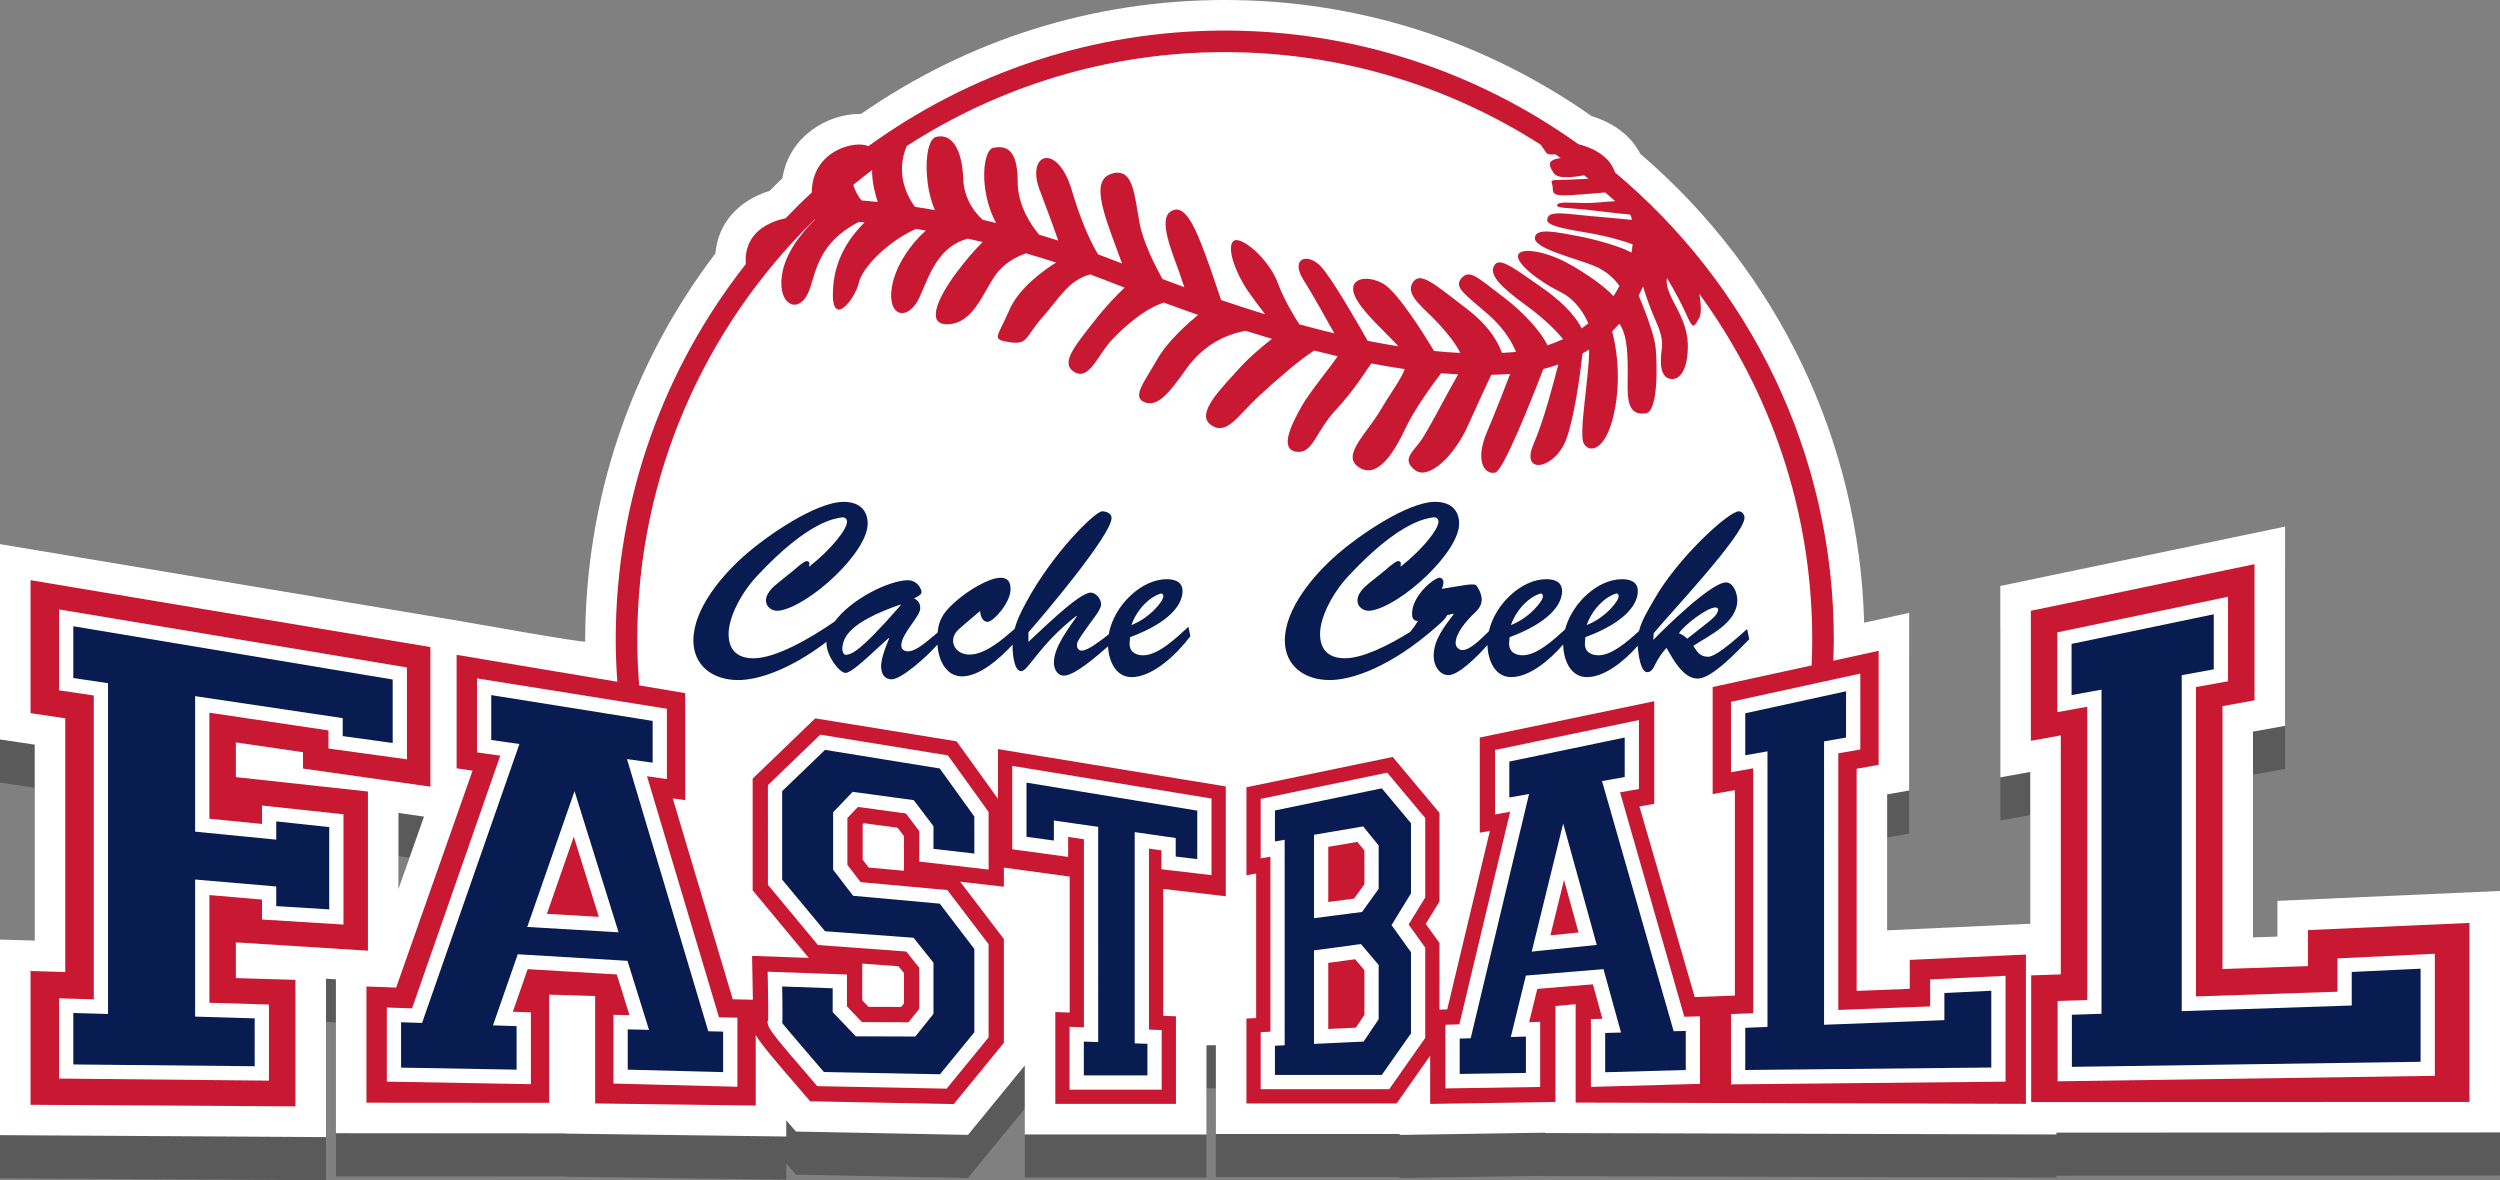
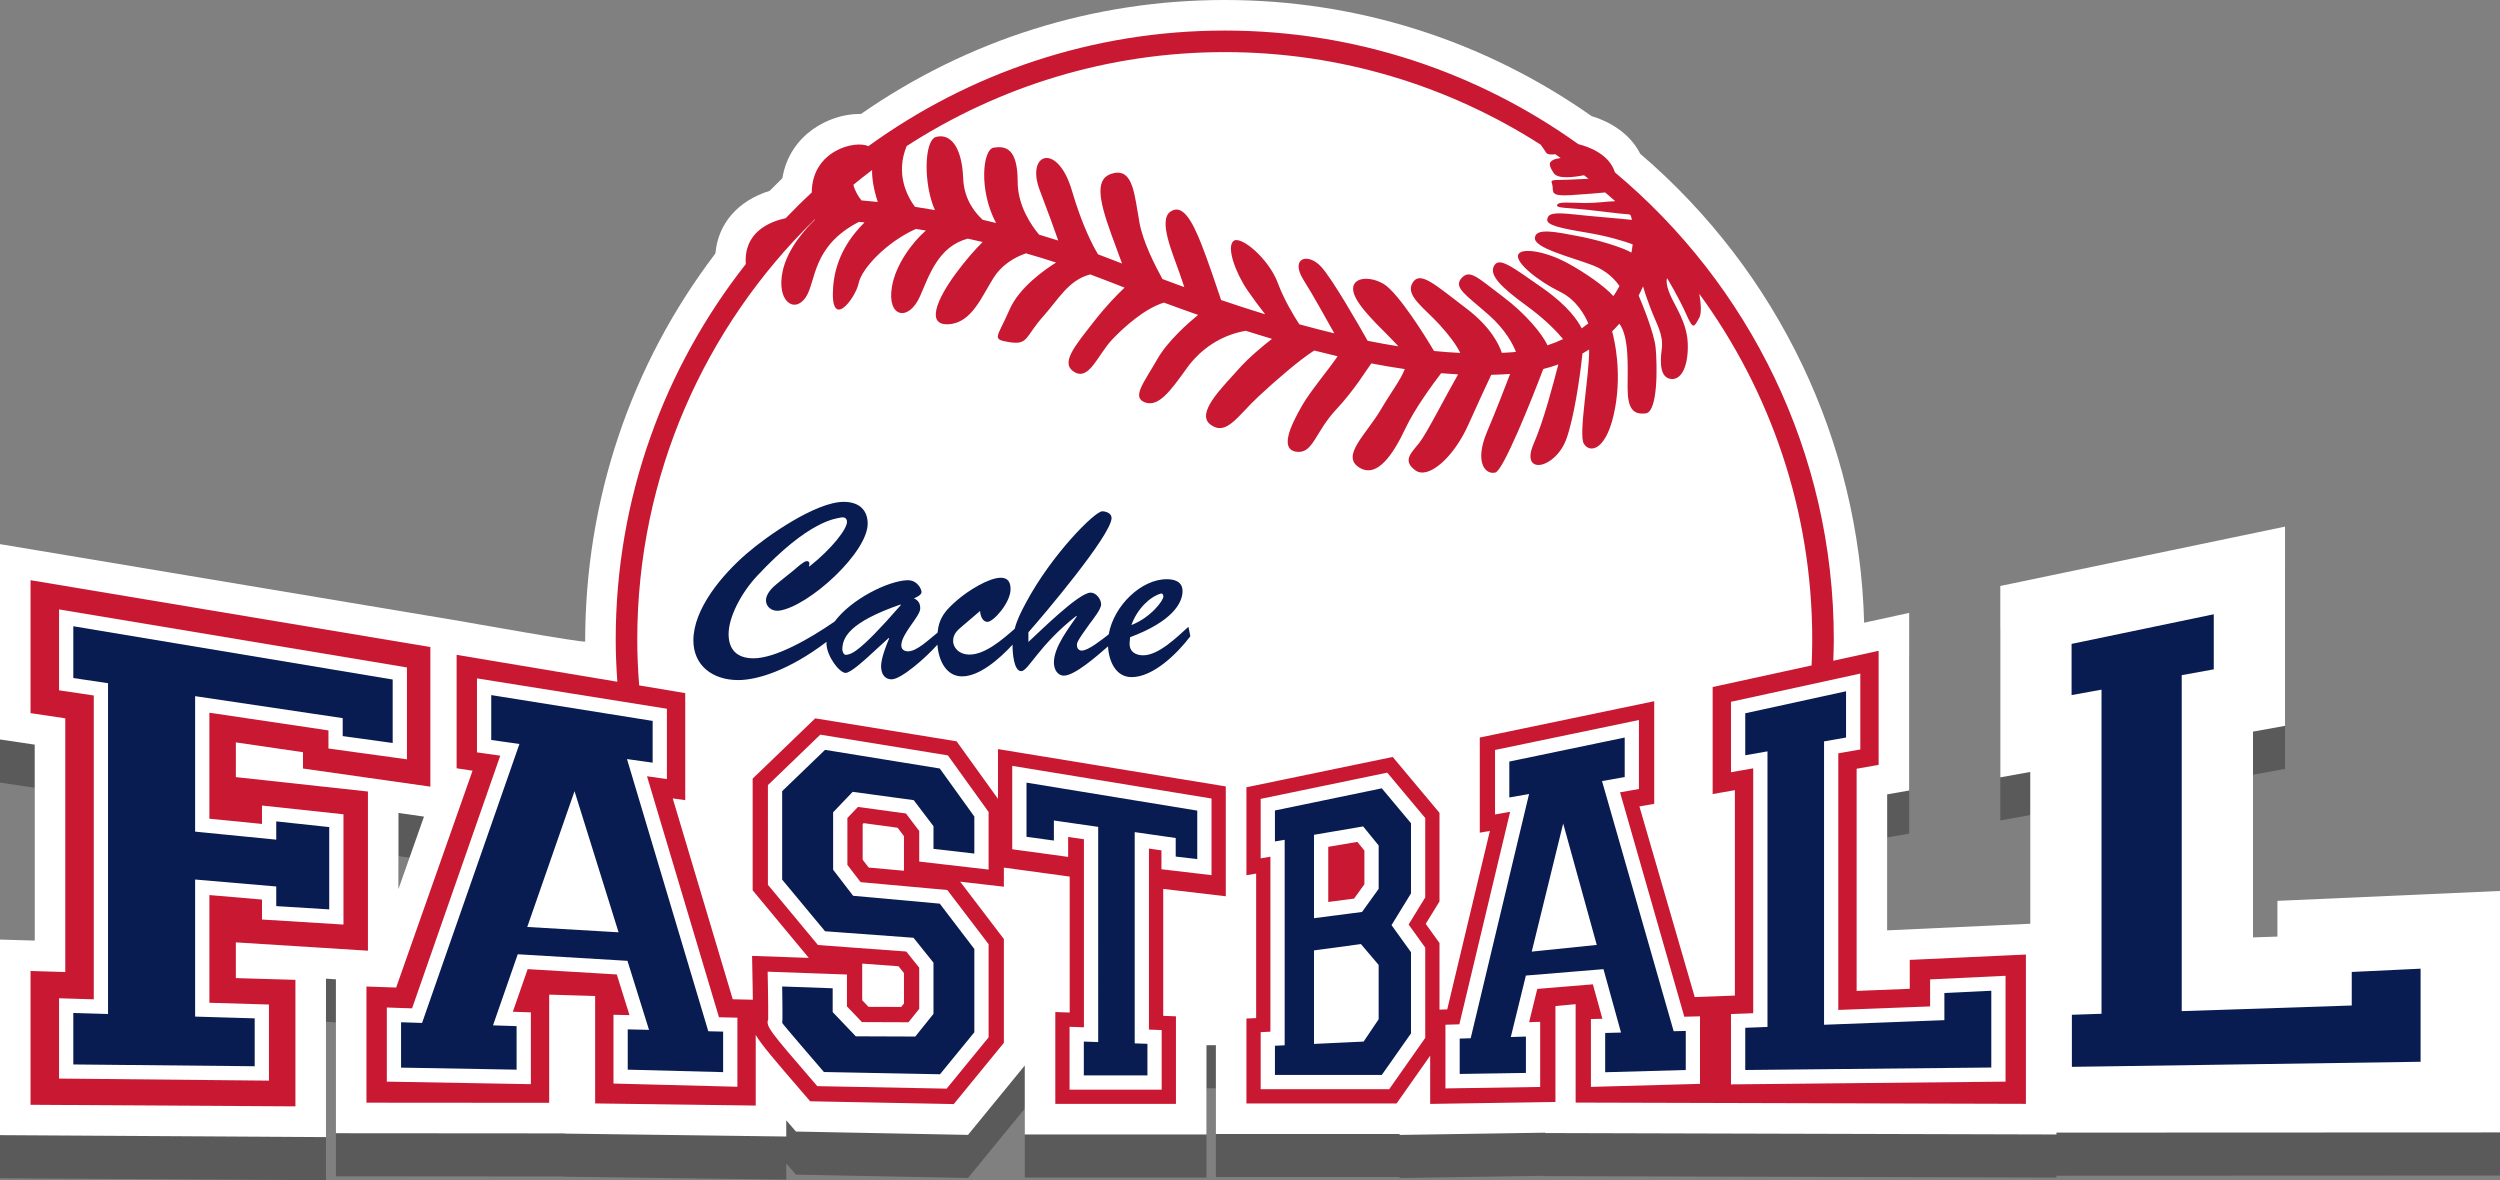
<svg xmlns="http://www.w3.org/2000/svg" version="1.1" x="0px" y="0px" width="348.008px" height="164.287px" viewBox="0 0 348.008 164.287" enable-background="new 0 0 348.008 164.287" xml:space="preserve">
  <rect x="0" y="0" width="348.008" height="164.287" fill="#808080" stroke="none" />
  <g>
    <path opacity="0.3" d="M0,164.015v-27.225l4.833,0.143v-27.276L0,108.937V81.744l64.16,10.729c0,0,17.297,3.092,17.297,2.826   c0-19.603,6.265-38.424,18.131-54.023c0.364-4.142,3.115-7.331,7.549-8.711c0.601-0.612,1.189-1.195,1.772-1.757   c1.016-6.152,6.616-8.945,10.693-8.945c0.082,0,0.164,0.001,0.244,0.003C134.796,11.479,152.266,6,170.49,6   c18.383,0,36.026,5.588,51.072,16.168c3.157,0.962,5.538,2.813,6.764,5.238c19.243,16.476,30.505,40.101,31.167,65.277l6.27-1.369   v24.725l-3.063,0.539v18.93l19.917-0.919v-21.134l-4.167,0.754V87.567l39.634-8.261v27.729l-4.459,0.808v28.647l3.4-0.116v-4.973   l30.982-1.376v33.611l-61.743,0.026v0.259l-71.183-0.199v-0.05l-20.25,0.311v-0.13h-25.577v-12.362h-1.309v12.425h-25.295v-9.595   l-7.9,9.657l-23.95-0.463l-1.35-1.565v2.255l-30.856-0.407v-0.028l-31.835-0.024v-21.426l-1.382-0.088v22.054L0,164.015z    M55.468,129.757l3.552-10.084l-3.552-0.505V129.757z" />
    <path fill="#FFFFFF" d="M0,158.015v-27.225l4.833,0.143v-27.276L0,102.937V75.744l64.16,10.729c0,0,17.297,3.092,17.297,2.826   c0-19.603,6.265-38.424,18.131-54.023c0.364-4.142,3.115-7.331,7.549-8.711c0.601-0.612,1.189-1.195,1.772-1.757   c1.016-6.152,6.616-8.945,10.693-8.945c0.082,0,0.164,0.001,0.244,0.003C134.796,5.479,152.266,0,170.49,0   c18.383,0,36.026,5.588,51.072,16.168c3.157,0.962,5.538,2.813,6.764,5.238c19.243,16.476,30.505,40.101,31.167,65.277l6.27-1.369   v24.725l-3.063,0.539v18.93l19.917-0.919v-21.134l-4.167,0.754V81.567l39.634-8.261v27.729l-4.459,0.808v28.647l3.4-0.116v-4.973   l30.982-1.375v33.611l-61.743,0.026v0.259l-71.183-0.199v-0.05l-20.25,0.311v-0.13h-25.577v-12.362h-1.309v12.425h-25.295v-9.595   l-7.9,9.657l-23.95-0.463l-1.35-1.565v2.255l-30.856-0.407v-0.028l-31.835-0.024v-21.426l-1.382-0.088v22.054L0,158.015z    M55.468,123.757l3.552-10.084l-3.552-0.505V123.757z" />
  </g>
  <g id="_x3C_Layer_x3E__copy">
    <path fill="#C91832" d="M32.833,131.181l18.384,1.16v-22.159l-18.384-2.005v-4.835l9.345,1.37v2.271l17.73,2.521V90.073   L4.252,80.766v18.506l4.833,0.72v35.321l-4.833-0.143v18.619l36.872,0.221v-17.611l-8.292-0.246V131.181z M37.439,139.833v10.596   L8.221,150.14v-11.176l4.833,0.145V96.814l-4.833-0.72V84.833l48.427,8.078v12.791l-10.927-1.506v-2.519L29.147,99.21v14.759   l7.323,0.726v-2.562l11.344,1.219v15.351L36.471,128v-2.777l-7.323-0.628v14.993L37.439,139.833z" />
-     <polygon fill="#C91832" points="79.873,116.465 76.132,127.208 83.358,127.63  " />
-     <polygon fill="#C91832" points="219.736,129.8 217.715,122.493 215.823,130.205  " />
    <polygon fill="#C91832" points="184.897,117.882 184.897,125.556 188.491,125.089 189.929,123.089 189.929,118.4 188.947,117.191     " />
-     <polygon fill="#C91832" points="184.897,134.033 184.897,143.234 188.731,143.054 189.929,141.277 189.929,135.05 188.635,133.527     " />
    <path fill="#C91832" d="M265.845,137.644l-7.396,0.293v-30.926l3.063-0.539V90.596l-6.312,1.378c0.034-0.98,0.072-1.96,0.072-2.94   c0-26.1-11.862-49.475-30.47-65.039c-0.803-2.604-3.813-3.613-5.091-3.926c-13.889-9.941-30.876-15.816-49.221-15.816   c-18.518,0-35.656,5.984-49.616,16.099c-1.793-0.883-7.85,0.592-7.873,6.442c-1.249,1.154-2.456,2.352-3.633,3.579   c-2.236,0.48-5.867,1.96-5.549,6.385C92.491,51.172,85.709,69.319,85.709,89.033c0,1.959,0.09,3.916,0.224,5.869l-22.37-3.745   v15.793l2.217,0.332L55.146,137.47l-4.135-0.145v16.172l25.438,0.02v-15.061l6.397,0.191v14.955l22.353,0.295v-9.832   c0.82,1.398,2.683,3.559,6.384,7.848l1.198,1.389l19.987,0.387l6.975-8.525v-14.449l-6.086-7.984l6.086,0.703v-2.662l9.161,1.252   v18.925l-2-0.07v12.787h16.792v-12.193l-1.771-0.063v-17.672l8.708,1.026v-15.292l-31.708-5.196v6.927l-5.764-8.009l-19.68-3.196   l-8.709,8.389v15.545l7.815,9.409l-7.894-0.279l0.08,4.338c0.011,0.6,0.02,1.201,0.027,1.766l-2.8-0.066l-8.352-27.959l1.739,0.244   V96.484l-6.412-1.073c-0.164-2.121-0.266-4.249-0.266-6.378c0-22.892,9.466-43.604,24.675-58.464c0.025,0,0.052,0.001,0.078,0.001   c-1.202,1.148-3.809,3.939-4.507,7.147c-0.917,4.208,1.625,5.999,3.208,3.666c1.464-2.157,0.806-7.093,7.391-10.493   c0.258,0.022,0.519,0.046,0.79,0.071c-1.817,1.8-4.042,4.729-4.363,8.927c-0.484,6.329,3.099,1.703,3.558-0.505   c0.408-1.963,3.813-5.663,7.959-7.517c0.454,0.071,0.915,0.146,1.385,0.227c-1.948,1.689-4.196,4.773-4.719,7.795   c-0.75,4.329,2.334,4.954,3.917,1.329c1.267-2.9,2.554-6.926,6.642-7.998c0.676,0.147,1.365,0.305,2.063,0.469   c-1.064,1.062-2.353,2.508-3.747,4.404c-2.667,3.625-4.166,7.25-0.958,7.041s4.583-3.875,6.25-6.5c1-1.574,2.653-2.751,4.49-3.368   c1.37,0.394,2.769,0.821,4.19,1.283c-1.52,0.947-5.137,3.449-6.473,6.544c-1.708,3.958-2.625,4.124,0,4.541   s2.167-0.792,4.708-3.625c2.062-2.299,3.494-5.036,6.52-5.81c0.9,0.333,1.805,0.676,2.718,1.038   c0.698,0.277,1.375,0.536,2.062,0.804c-1.006,0.947-2.513,2.484-4.134,4.552c-2.875,3.666-4.875,6-2.833,7.208   s3.25-2.417,5.208-4.5c1.675-1.781,4.598-4.38,7.234-5.175c1.617,0.598,3.203,1.168,4.757,1.712   c-1.317,1.079-4.232,3.626-5.658,6.13c-1.875,3.291-3.625,5.332-1.75,6.041s3.541-1.542,5.833-4.75   c1.903-2.663,4.762-4.615,8.202-5.209c1.24,0.393,2.461,0.768,3.659,1.122c-1.231,0.959-3.24,2.609-4.652,4.212   c-2.167,2.459-6.083,6.166-3.875,7.75s3.709-1.209,6.667-3.959c2.341-2.176,5.667-5.075,7.741-6.38   c1.103,0.284,2.188,0.55,3.254,0.798c-1.193,1.784-3.782,4.834-4.953,6.875c-1.625,2.833-3.125,6.082-0.792,6.416   s2.584-2.709,5.542-5.875c2.642-2.828,4.35-5.716,4.893-6.421c1.593,0.306,3.149,0.573,4.656,0.791   c-0.522,1.438-1.908,3.225-3.299,5.589c-2.084,3.541-5.584,6.458-3.084,8.083s4.75-1.746,6.5-5.456   c1.262-2.677,3.688-5.992,4.946-7.639c0.802,0.067,1.589,0.118,2.365,0.157c-1.659,2.883-4.4,8.286-5.395,9.521   c-1.208,1.5-2.365,2.505-0.558,3.836s5.349-1.794,7.391-6.377c1.27-2.851,2.458-5.396,3.176-6.915   c0.894-0.021,1.77-0.062,2.628-0.124c-0.688,1.805-1.97,5.12-3.21,8.049c-1.813,4.281-0.219,6.031,1.156,5.676   c1.095-0.282,4.963-9.914,6.667-14.41c0.718-0.178,1.415-0.394,2.097-0.635c-0.72,2.741-1.988,7.706-3.451,11.088   c-1.906,4.406,3.063,3.531,4.594-0.781c1.038-2.924,1.859-8.426,2.213-11.826c0.316-0.179,0.627-0.366,0.932-0.561   c0.044,3.644-1.512,11.789-0.741,13.105c0.841,1.438,3.315,0.969,4.378-5.094c0.879-5.013-0.078-9.227-0.437-10.538   c0.349-0.341,0.683-0.699,1.007-1.066c1.397,1.856,1.148,6.111,1.148,8.917c0,2.969,0.813,3.781,2.531,3.563   s1.594-6.719,1.375-9.094c-0.196-2.132-1.998-6.44-2.367-7.305c0.22-0.417,0.417-0.84,0.605-1.269   c0.188,0.677,0.51,1.604,1.012,2.948c0.875,2.344,1.875,3.719,1.594,5.813s-0.156,4,1.344,4.125s2.375-2,2.281-4.906   s-1.688-5.063-2.438-6.781s-0.438-2.348-0.438-2.348s1.594,2.629,2.625,4.941s1.094,1.906,1.844,0.594   c0.36-0.63,0.236-2.05,0.012-3.357c9.874,13.515,15.722,30.149,15.722,48.132c0,1.2-0.036,2.399-0.088,3.599l-13.774,3.006v14.898   l3.094-0.544v28.595l-5.59,0.209l-7.7-26.537l2.061-0.364V97.611l-24.283,5.056v13.245l1.406-0.249l-5.938,24.848l-1.077,0.033   v-9.271l-1.916-2.666l1.916-3.122v-12.334l-6.512-7.78l-20.363,4.221v12.243l1.354-0.23v20.116l-1.354,0.064v11.818h20.906   l4.671-6.648v6.713l17.439-0.268v-13.348l2.811-0.27v13.701l62.679,0.176v-20.785l-16.168,0.746V137.644z M140.908,106.611   l27.739,4.546v10.667l-6.969-0.821v-2.628l-1.74-0.25v25.199l1.771,0.063v8.295h-12.823v-8.748l2,0.07v-26.179l-2.198-0.316v2.775   l-7.781-1.063V106.611z M106.898,137.359l-0.039-2.096l11.038,0.393v4.434l2.087,2.188l6.479,0.025l1.496-1.865v-5.73l-1.804-2.252   l-12.292-0.904l-6.967-8.387V109.29l7.292-7.024l17.76,2.885l5.667,7.875v8.022l-9.656-1.114v-4.257l-1.849-2.438l-6.682-0.909   l-1.469,1.537v6.53l1.842,2.401l12.066,1.094l5.748,7.541v12.971l-5.84,7.139l-18.005-0.348l-0.578-0.67   c-6.022-6.979-6.613-7.664-6.259-8.633C106.95,141.154,106.93,139.101,106.898,137.359z M120.023,139.238v-5.102l5.053,0.371   l0.758,0.945v4.236l-0.387,0.482l-4.549-0.016L120.023,139.238z M125.834,116.392v4.819l-4.912-0.445l-0.836-1.09v-4.956   l0.131-0.137l4.734,0.644L125.834,116.392z M92.835,98.66v9.787l-2.77-0.389l10.02,33.546l2.563,0.061v9.615l-17.25-0.447v-9.574   l2.23,0.051l-1.768-5.662l-12.407-0.742l-2.065,5.934l2.51,0.084v9.996l-20.052-0.354v-10.318l3.515,0.119l12.277-35.177   l-3.24-0.456V94.432L92.835,98.66z M119.913,27.896c-0.448-0.572-0.906-1.321-1.121-2.175c0.854-0.699,1.722-1.384,2.604-2.048   c-0.022,1.193,0.218,2.663,0.788,4.442C121.383,28.029,120.625,27.957,119.913,27.896z M224.829,40.865   c-0.078,0.124-0.173,0.232-0.253,0.354c-1.108-1.313-4.126-3.41-6.569-4.698c-3-1.582-6.375-2.105-6.688-1.012   s2.75,3.594,5.875,5.125c2.278,1.116,3.44,3.291,3.904,4.39c-0.298,0.239-0.604,0.467-0.92,0.687   c-0.508-1.009-1.824-3.067-5.391-5.576c-4.531-3.188-6.125-4.375-6.813-3.125s0.844,2.875,4.5,5.531   c2.826,2.053,4.482,3.889,5.109,4.665c-0.699,0.326-1.421,0.618-2.175,0.862c-0.75-1.673-3.161-4.476-6.047-6.652   c-3.688-2.781-4.763-4-5.919-2.691c-1.156,1.31,0.625,2.316,3.813,5.129c2.386,2.105,3.406,4.201,3.769,5.123   c-0.097,0.01-0.188,0.03-0.284,0.039c-0.547,0.048-1.113,0.073-1.676,0.104c-0.384-1.13-1.534-3.594-4.902-6.15   c-4.5-3.418-6.499-5.334-7.541-3.584s1.667,3.5,3.75,5.791c1.44,1.586,2.333,2.8,2.903,3.953c-1.187-0.057-2.405-0.146-3.657-0.271   c-1.146-1.96-5.027-8.184-7.038-9.348c-2.375-1.375-5.293-0.75-3.834,2c1.161,2.188,4.27,4.842,5.912,6.699   c-1.39-0.221-2.813-0.475-4.279-0.771c-1.171-2.075-4.896-8.594-6.466-10.304c-1.875-2.041-4.374-1.208-2.458,1.834   c1.316,2.089,3.134,5.377,4.288,7.434c-1.585-0.383-3.203-0.798-4.874-1.26c-0.774-1.189-2.14-3.444-2.997-5.758   c-1.25-3.375-5.167-6.667-6.167-5.834c-1,0.834,0.249,4.375,1.958,6.875c0.721,1.055,1.633,2.271,2.448,3.326   c-1.981-0.607-4.028-1.274-6.128-1.986c-0.674-2.025-1.88-5.585-2.737-7.756c-1.25-3.166-2.625-5.75-4.333-4.541   c-1.708,1.207,0.333,5.811,1.292,8.572c0.273,0.787,0.484,1.414,0.654,1.93c-0.997-0.361-2.019-0.743-3.041-1.126   c-1.022-1.861-2.711-5.159-3.196-7.835c-0.708-3.916-0.875-7.458-3.542-6.916c-2.667,0.541-2.25,3.374-0.375,8.541   c0.678,1.867,1.151,3.155,1.487,4.049c-0.203-0.08-0.397-0.153-0.601-0.234c-0.921-0.365-1.833-0.711-2.739-1.047   c-0.732-1.205-2.199-3.974-3.647-8.893c-2-6.791-6.458-5.209-4.458,0c1.216,3.166,2.075,5.571,2.563,6.976   c-0.9-0.288-1.79-0.562-2.669-0.822c-1.114-1.334-2.978-4.058-2.978-7.362c0-4.707-1.708-5-3.333-4.75   c-1.547,0.238-2.105,5.949,0.324,10.487c-0.625-0.153-1.241-0.301-1.85-0.44c-1.024-0.919-2.612-2.804-2.724-5.754   c-0.167-4.375-1.75-6.292-3.75-5.792c-1.715,0.429-1.801,6.58-0.188,10.191c-0.96-0.168-1.889-0.32-2.785-0.456   c-1.152-1.574-2.705-4.661-1.144-8.456c12.771-8.261,27.968-13.078,44.277-13.078c16.186,0,31.274,4.746,43.986,12.891   c0.183,0.314,0.525,0.71,0.718,1.054c0.184,0.327,0.733,0.352,1.311,0.271c0.251,0.171,0.493,0.354,0.741,0.527   c-0.419,0.064-0.776,0.143-0.958,0.233c-0.625,0.313-0.844,0.594,0,1.875c0.559,0.849,2.76,0.573,4.212,0.29   c0.211,0.163,0.42,0.329,0.629,0.495c-1.402,0.05-2.816,0.152-3.778,0.152c-1.906,0-1.281,0.156-1.219,0.969   s-0.156,1.313,2.5,1.156c2.124-0.125,4.066-0.308,4.816-0.377c0.472,0.402,0.943,0.806,1.405,1.218   c-1.194,0.035-2.714,0.273-4.207,0.253c-2.298-0.031-3.733-0.219-3.89,0.281s1.563,0.313,5.781,0.844   c2.643,0.333,3.801,0.433,4.298,0.461c0.063,0.059,0.124,0.118,0.187,0.178c0.055,0.186,0.105,0.379,0.147,0.584   c-1.674-0.188-5.514-0.48-7.976-0.754c-3.094-0.344-3.688-0.094-3.813,0.688s1.75,1.219,5.531,1.844   c2.828,0.468,5.218,1.196,6.361,1.626c-0.041,0.373-0.097,0.755-0.172,1.146c-1.323-0.759-4.712-1.776-7.347-2.271   c-3.157-0.594-5.968-1.219-6.093,0.219s5,2.656,8.031,3.813c2.025,0.772,3.186,2.077,3.742,2.894   C225.248,40.162,225.05,40.515,224.829,40.865z M198.397,124.925l-2.313,3.768l2.313,3.219v12.568l-5.016,7.139h-17.891v-7.941   l1.354-0.063v-24.361l-1.354,0.23v-8.277l17.619-3.652l5.287,6.317V124.925z M236.647,150.876l-15.188,0.422v-9.443l1.6-0.041   l-1.326-4.793l-7.739,0.639l-1.137,4.631l1.54-0.047v9.063l-13.188,0.203v-8.863l1.938-0.059l7.069-29.584l-2.102,0.373v-8.98   l20.031-4.17v9.604l-2.628,0.465l8.944,31.235l2.184-0.055V150.876z M268.679,136.335l10.5-0.502v14.734l-38.219,0.383v-9.789   l3.094-0.119v-34.089l-3.094,0.544v-9.805l18-3.929v10.566l-3.063,0.539v35.72l12.781-0.49V136.335z" />
-     <path fill="#C91832" d="M321.277,129.47v5.014l-11.904,0.408V98.293l4.459-0.808V78.536l-31.13,6.488v18.096l4.167-0.754v33.272   l-4.125,0.137v17.639l61.012-0.025v-24.916L321.277,129.47z M338.938,149.757l-52.51,0.766v-11.184l4.125-0.137V98.38l-4.167,0.754   V88.021l23.761-4.952v11.765l-4.459,0.808v43.062l19.698-0.654v-4.639l13.552-0.648V149.757z" />
    <path fill="#091C51" d="M27.163,141.513l8.292,0.246v6.666l-25.25-0.25v-7.166l4.833,0.143V95.104l-4.833-0.72v-7.208l44.458,7.416   v8.834l-6.958-0.959v-2.5l-20.542-3.059v18.858l11.292,1.118v-2.543l7.375,0.792v11.458l-7.375-0.457v-2.733l-11.292-0.968V141.513   z M72.308,103.561l-3.926-0.552v-6.25l22.469,3.594v5.813l-3.572-0.502l11.318,37.891l2.066,0.049v5.641L87.382,148.9v-5.609   l2.963,0.068l-3-9.609l-15.273-0.914l-3.445,9.896l3.285,0.109v6.059l-16.083-0.283V142.3l2.923,0.098L72.308,103.561z    M73.395,129.037l12.712,0.742l-6.131-19.645L73.395,129.037z M114.694,149.228l16.156,0.313l4.781-5.844v-11.594l-4.813-6.313   l-12.063-1.094l-2.781-3.625v-8l2.719-2.844l8.5,1.156l2.75,3.625v3.156l5.688,0.656v-5.156l-4.813-6.688l-15.969-2.594l-5.97,5.75   v12.313l5.97,7.188l12.313,0.906l2.781,3.469v7.125l-2.531,3.156l-8.281-0.031l-3.219-3.375v-3.313l-7.031-0.25   c0,0,0.094,5.063,0,5.063S114.694,149.228,114.694,149.228z M152.872,145.06l-2-0.07v4.707h8.854v-4.395l-1.771-0.063v-29.405   l5.708,0.82v2.584l3,0.354v-6.75l-23.771-3.896v7.542l3.813,0.521v-2.792l6.167,0.887V145.06z M192.351,109.738l4.063,4.854v9.771   l-2.709,4.417l2.709,3.77v11.303l-4.063,5.781h-14.875v-4.063l1.354-0.064v-28.604l-1.354,0.23v-4.312L192.351,109.738z    M191.913,134.322l-2.469-2.906l-6.531,0.883v13.016l6.906-0.324l2.094-3.105V134.322z M191.913,117.696l-2.156-2.656l-6.844,1.167   v11.607l6.688-0.867l2.313-3.219V117.696z M232.979,143.55l1.685-0.041v5.438l-11.219,0.313v-5.469l2.205-0.057l-2.441-8.826   l-10.801,0.891l-2.1,8.557l2.105-0.064v5.063l-9.219,0.141v-4.922l1.531-0.047l8.125-34.003l-2.75,0.487v-5l16.063-3.344v5.5   l-3.157,0.559L232.979,143.55z M222.274,131.535l-4.674-16.901l-4.376,17.834L222.274,131.535z M253.913,103.204l3.063-0.539   v-6.438l-14.031,3.063v5.844l3.094-0.544v38.363l-3.094,0.119v5.875l34.25-0.344v-10.688l-6.531,0.313v3.781l-16.75,0.641V103.204z    M303.704,93.983l4.459-0.808v-7.667l-19.792,4.125v7.125l4.167-0.754v45.118l-4.125,0.137v7.25l48.541-0.707v-12.959l-9.583,0.457   v4.668l-23.667,0.785V93.983z" />
    <path fill="#091C51" d="M148.099,94.05c1.469,0,4.488-2.623,6.139-4.073c0.125,2.192,1.149,4.28,3.283,4.28   c3,0,6.333-3.243,8.182-5.692l-0.272-1.312c-1.606,1.449-4.152,3.968-6.303,3.968c-0.97,0-1.97-0.448-1.879-1.76l0.061-0.759   c5.818-2.173,7.303-4.727,7.303-6.417c0-1.38-1.212-1.656-2.182-1.656c-3.523-0.03-7.399,3.664-8.095,7.678   c-1.016,0.786-2.861,2.259-3.752,2.259c-0.363,0-0.667-0.276-0.667-0.725c0-0.345-0.091-0.448,1.788-3.036   c0.363-0.482,1.576-2.001,1.576-2.656c0-0.794-0.728-1.656-1.455-1.656c-1.667,0-7.182,5.521-8.667,6.865v-1.345   c1.939-2.174,11.576-13.559,11.576-15.905c0-0.689-0.818-0.932-1.303-0.932c-1.03,0-7.061,6.038-10.637,12.766   c-0.664,1.231-1.221,2.342-1.545,3.584c-1.741,1.538-4.144,3.592-6.272,3.592c-1.576,0-2.303-1.069-2.303-1.863   c0-0.966,0.546-1.483,1.212-2.035l2.545-2.174c0.03,0.656,0.333,1.519,1.03,1.519c0.818,0,3.212-2.656,3.212-4.554   c0-1.035-0.424-1.588-1.364-1.588c-1.697,0-4.606,1.863-5.97,3.036c-1.71,1.468-2.619,2.472-2.829,4.606   c-1.277,1.017-2.897,2.604-4.108,2.604c-0.485,0-0.939-0.241-0.939-0.828c0-1.621,2.636-4.036,2.636-5.141   c0-0.759-0.303-1.139-0.879-1.414c0.273-0.104,1.061-0.449,1.061-0.863c0-0.413-0.576-1.69-1.97-1.655   c-2.665,0.078-7.832,2.637-10.125,5.749c-3.514,2.423-8.248,5.12-11.298,5.12c-2.354,0-3.466-1.26-3.466-3.39   c0-2.28,1.667-5.609,3.957-8.069c7.325-7.86,11.052-7.979,11.641-8.13c0.523-0.12,0.883,0.09,0.883,0.6   c0,0.99-2.06,3.69-5.232,6.21l-0.065-0.06c0.164-0.48,0-0.69-0.327-0.69c-0.359,0-1.438,0.96-1.667,1.17l-2.42,1.95   c-0.687,0.54-1.569,1.439-1.569,2.34c0,0.96,0.883,1.56,1.831,1.439c4.12-0.569,12.557-8.249,12.328-12.299   c-0.098-1.89-1.374-2.85-3.335-2.85c-3.891,0-10.758,4.8-13.538,7.229c-3.368,2.909-7.39,7.649-7.39,12.06   c0,3.449,2.616,5.52,6.246,5.52c2.649,0,7.05-1.344,12.297-5.324c-0.004,0.085-0.024,0.171-0.021,0.257   c0.061,1.794,1.818,4.07,2.667,4.07c0.697,0,2.636-1.794,3.212-2.312l2.788-2.553l0.061,0.069c-0.394,0.932-1.121,2.76-1.121,3.864   c0,1,0.455,1.828,1.455,1.828c1.34,0,4.771-3.002,6.387-4.831c0.168,2.32,1.286,4.417,3.429,4.417c2.383,0,5.117-2.34,7.038-4.418   c-0.001,0.07-0.009,0.137-0.009,0.209c0,0.794,0.152,3.484,1.212,3.484c0.97,0,2.485-3.657,7.667-7.693l0.061,0.069   c-1.091,1.621-3.182,4.243-3.182,6.417C146.705,93.153,147.19,94.05,148.099,94.05z M161.583,82.63   c0.212-0.068,0.363,0.139,0.363,0.38c0.031,0.587-1.788,2.967-4.455,4.002C158.31,84.734,160.067,83.079,161.583,82.63z    M117.859,91.151c-0.455,0.104-0.576-0.517-0.606-0.689c0-1.69,0.878-3.795,8.091-6.313l0.061,0.069   C119.405,91.117,118.465,91.014,117.859,91.151z" />
-     <path fill="#091C51" d="M194.614,78.107c-0.359,0-1.438,0.96-1.668,1.17l-2.42,1.95c-0.687,0.54-1.569,1.439-1.569,2.34   c0,0.96,0.883,1.56,1.831,1.439c4.12-0.569,12.557-8.249,12.328-12.299c-0.099-1.89-1.374-2.85-3.336-2.85   c-3.891,0-10.758,4.8-13.537,7.229c-3.368,2.909-7.391,7.649-7.391,12.06c0,3.449,2.616,5.52,6.246,5.52   c3.073,0,8.502-1.8,14.878-7.439c0.732-0.636,1.208-1.047,1.461-1.587l0.858-0.216l0.061,0.069   c-1.213,1.655-2.788,3.484-2.788,5.83c0,1.312,0.788,2.656,2.061,2.656c1.383,0,3.89-2.453,5.427-4.192   c0.074,2.259,1.104,4.469,3.299,4.469c2.545,0,5.327-2.333,7.242-4.537c0,0.006-0.001,0.012-0.001,0.018   c0.061,2.277,1.091,4.52,3.303,4.52c2.474,0,5.172-2.204,7.08-4.352c0.077,1.229,0.408,3.661,1.313,3.661   c0.575,0,0.849-0.517,1.091-1.034c0.454-0.863,0.939-1.656,1.605-2.347c0.939,1.656,2.334,4.278,4.334,4.278   c2.03,0,5.667-3.968,7.182-5.485l-0.303-1.415c-3.758,3.416-4.939,3.898-5.516,3.864c-1.061-0.069-1.394-0.621-1.97-1.518   c2.03-1.38,6.122-3.14,6.122-6.349c0-1-0.546-2.483-1.576-2.483c-2.061,0-8.485,6.313-10.121,8.004l0.061-0.932   c1.817-2.277,12.637-13.696,12.637-16.077c0-0.483-0.334-0.862-0.758-0.897c-1.334-0.103-8.606,6.521-11.879,12.386   c-0.779,1.384-1.661,2.748-2.046,4.286c-1.592,1.452-3.771,3.373-5.65,3.373c-0.97,0-1.97-0.448-1.879-1.76l0.061-0.759   c5.818-2.173,7.304-4.727,7.304-6.417c0-1.38-1.213-1.656-2.183-1.656c-3.319-0.028-6.95,3.251-7.942,6.987   c-1.608,1.47-3.923,3.604-5.904,3.604c-0.97,0-1.97-0.448-1.879-1.76l0.061-0.759c5.818-2.173,7.304-4.727,7.304-6.417   c0-1.38-1.213-1.656-2.183-1.656c-3.398-0.029-7.128,3.408-8.013,7.255c-1.052,1.017-2.581,2.612-3.683,2.612   c-0.454,0-0.939-0.414-0.939-0.966c0-1.38,1.485-3.07,2.363-3.933c0.697-0.656,1.273-1.174,1.273-2.243   c-0.061-0.621-0.273-1.173-0.728-1.828c-0.303-0.414-1.97,0-4.818,0.448c0.121-0.311,0.212-0.621,0.212-0.966   c0-0.311-0.242-0.587-0.545-0.587c-0.728,0-3.818,2.484-3.818,4.969c0,0.725,0.182,1,0.818,1.069   c-0.328,0.53-0.687,1.028-1.071,1.501c-3.115,1.938-6.645,3.676-9.092,3.676c-2.354,0-3.466-1.26-3.466-3.39   c0-2.28,1.668-5.609,3.957-8.069c7.324-7.86,11.052-7.979,11.641-8.13c0.523-0.12,0.883,0.09,0.883,0.6   c0,0.99-2.06,3.69-5.231,6.21l-0.065-0.06C195.104,78.317,194.941,78.107,194.614,78.107z M238.776,84.563   c0.152,0,0.395,0.068,0.395,0.275c0,0.725-1,1.449-1.455,1.829l-2.849,2.242c-0.333-0.345-0.727-0.586-1.151-0.759   C234.474,86.978,237.655,84.563,238.776,84.563z M224.96,82.63c0.212-0.068,0.363,0.139,0.363,0.38   c0.03,0.587-1.788,2.967-4.455,4.002C221.687,84.734,223.444,83.079,224.96,82.63z M214.416,82.63   c0.212-0.068,0.363,0.139,0.363,0.38c0.03,0.587-1.788,2.967-4.455,4.002C211.143,84.734,212.9,83.079,214.416,82.63z" />
  </g>
</svg>